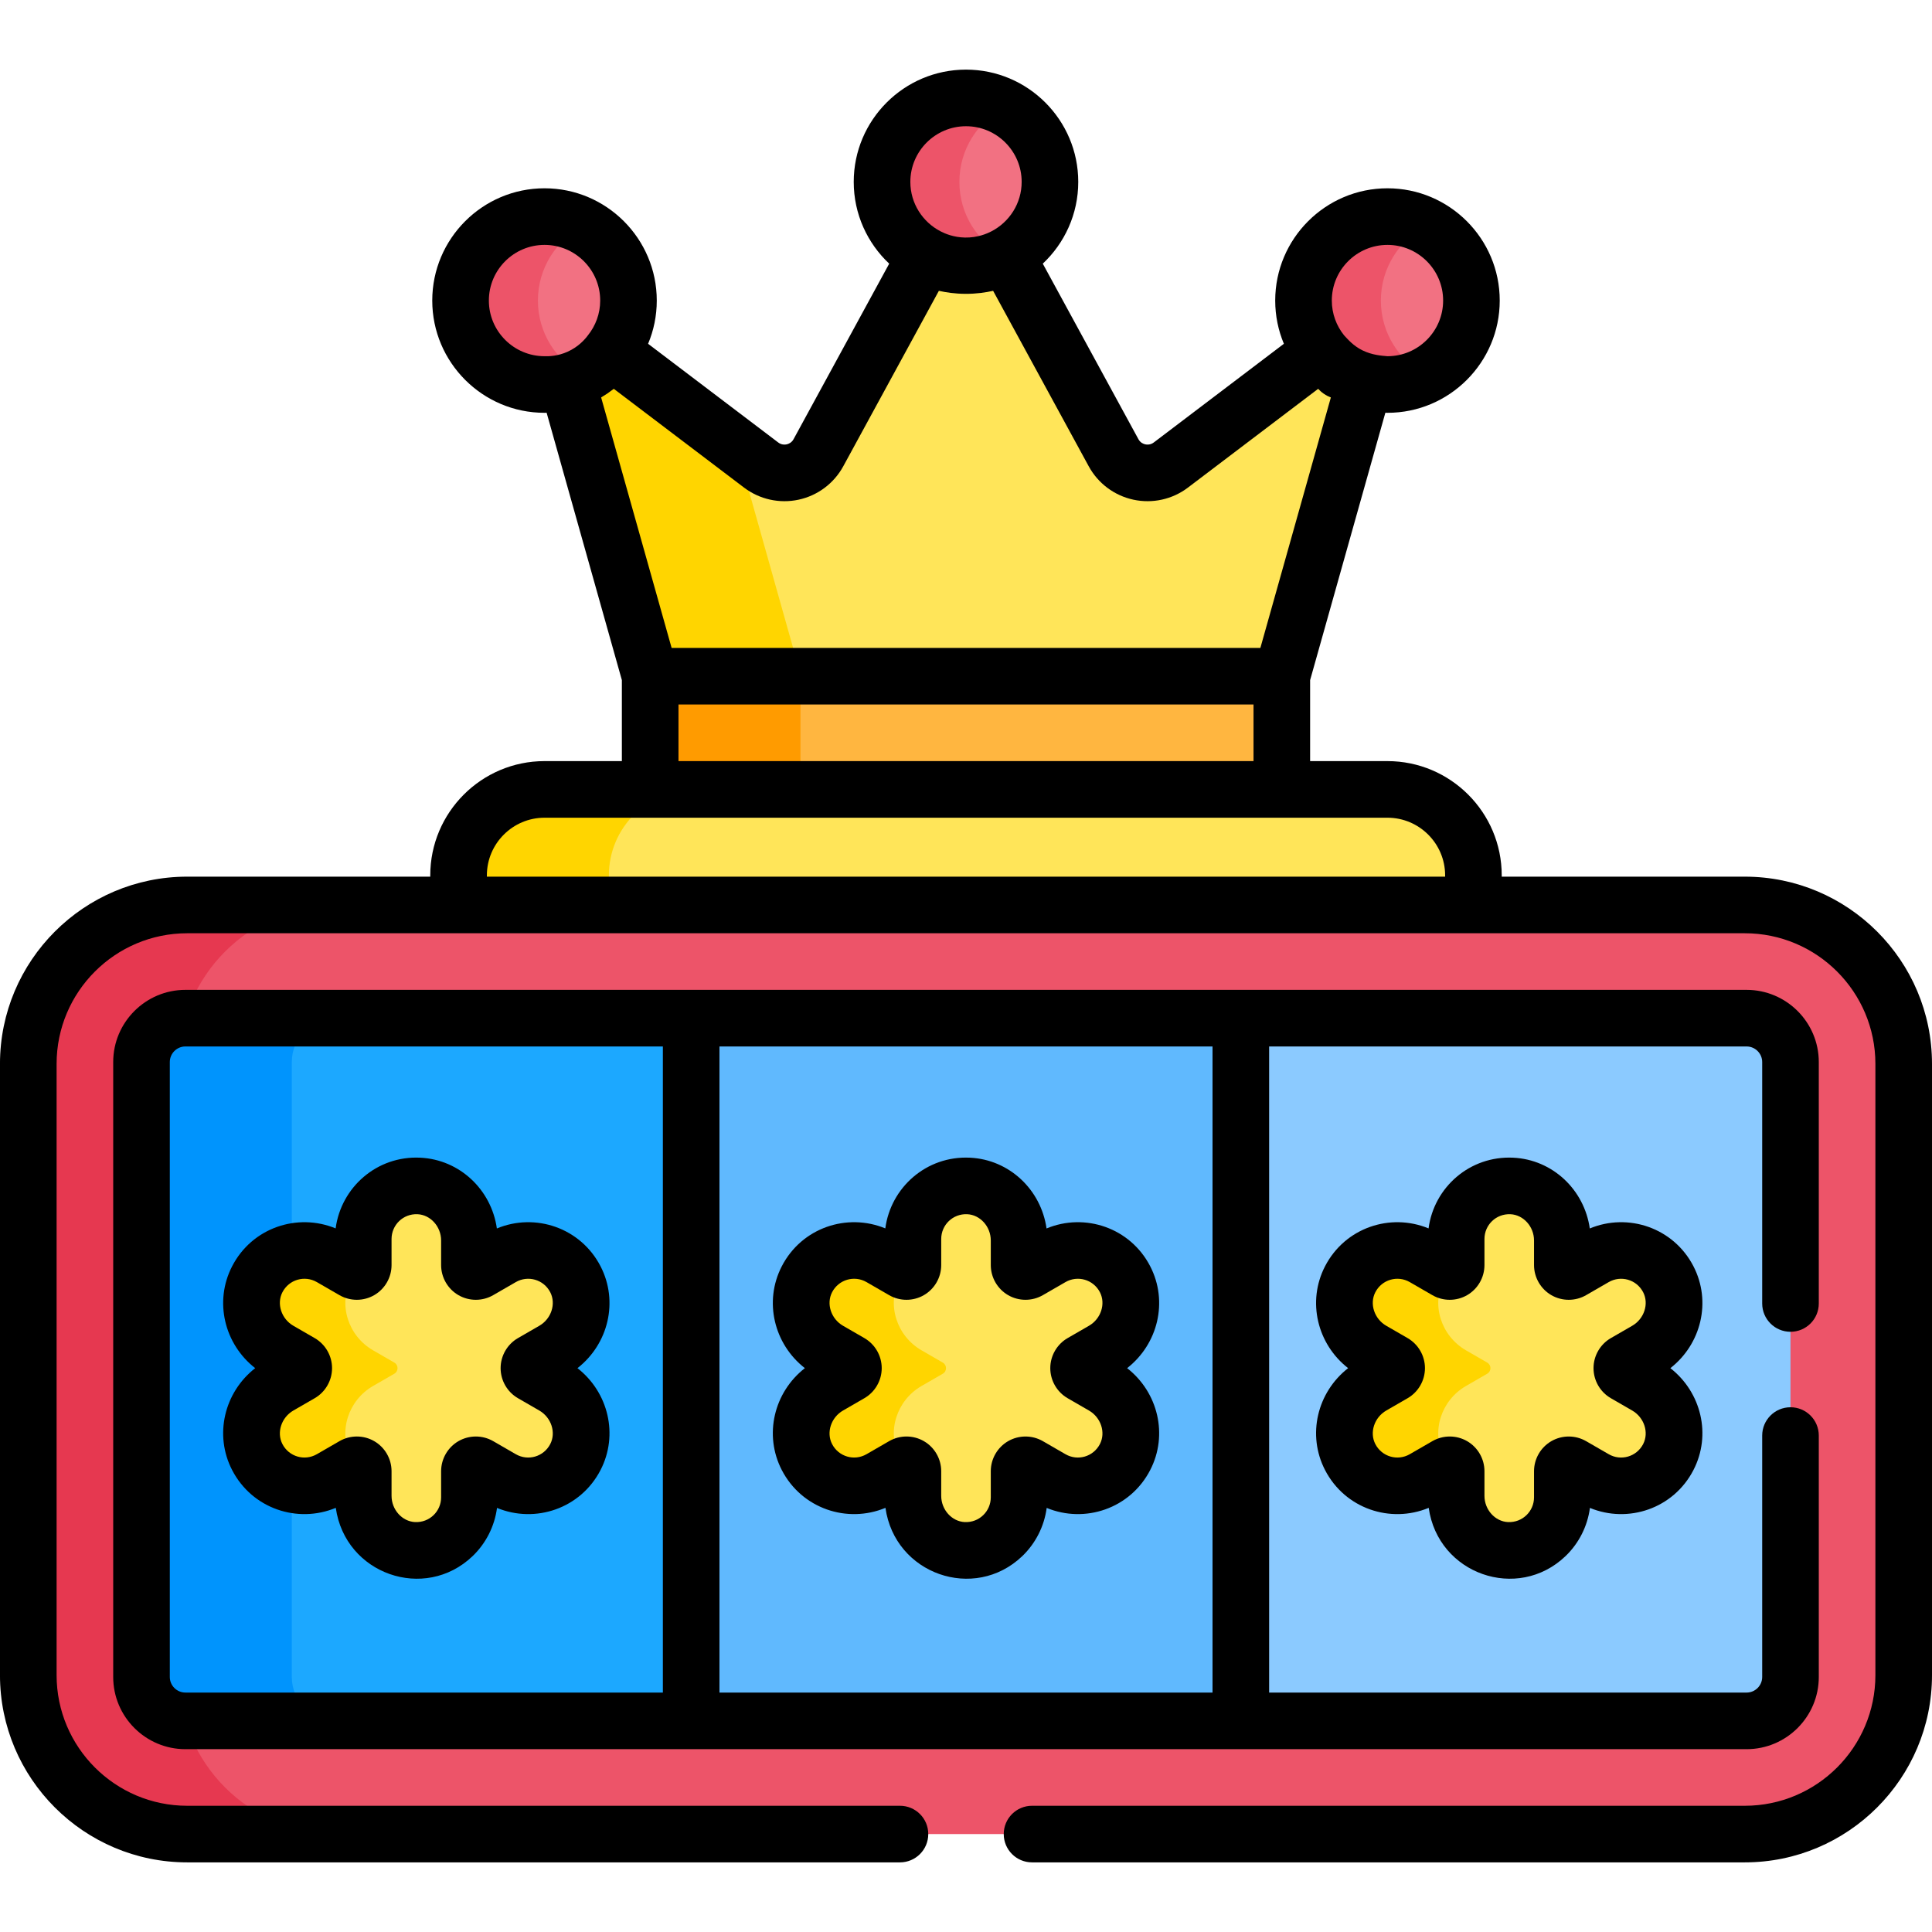
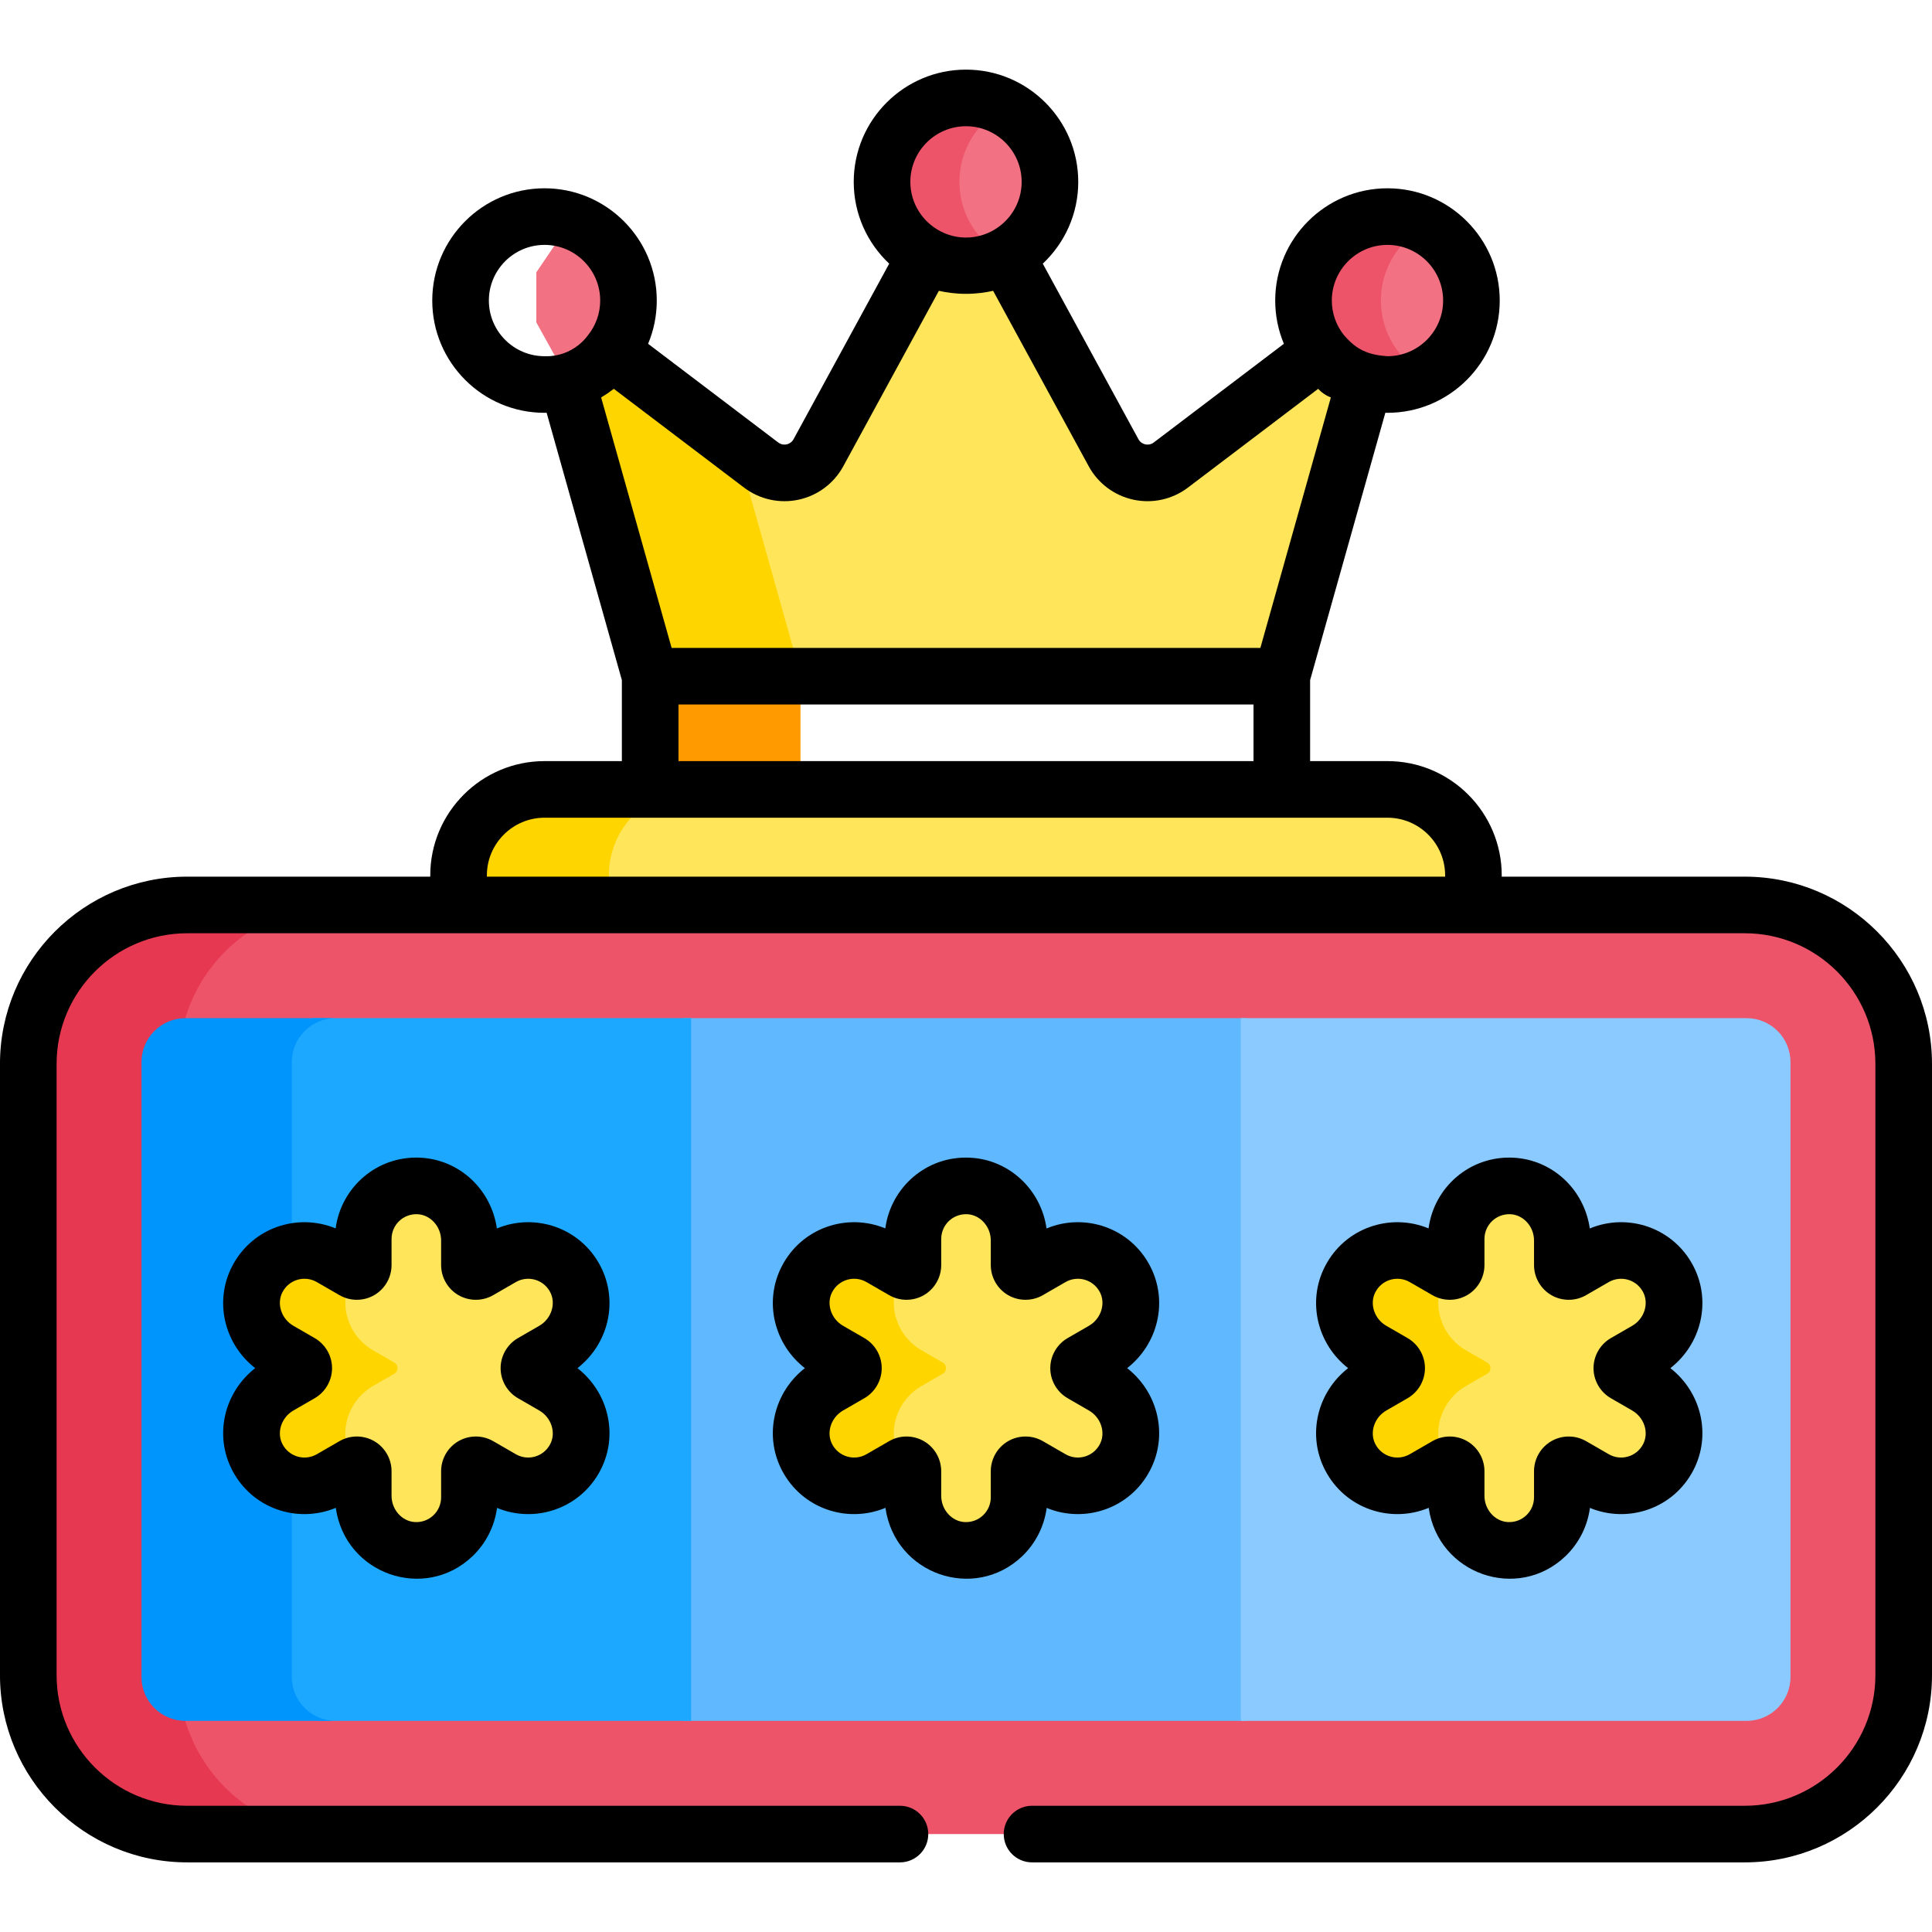
<svg xmlns="http://www.w3.org/2000/svg" id="Capa_1" enable-background="new 0 0 512 512" height="512" viewBox="0 0 512 512" width="512">
  <g>
    <g>
-       <path d="m210.85 177.428h128.841v33.167h-128.841z" fill="#ffb640" />
      <path d="m172.303 177.428h39.833v33.167h-39.833z" fill="#ff9b00" />
      <path d="m367.685 209.202h-191.441c-2.24.787-3.94 1.393-3.94 1.393l-9.12 7.583-3.375 8.387v17.363h223.689l6.974-4.105v-7.835c-.001-12.585-10.202-22.786-22.787-22.786z" fill="#ffe559" />
      <path d="m161.357 231.988c0-12.584 10.201-22.786 22.786-22.786h-39.833c-12.585 0-22.786 10.202-22.786 22.786v7.835l6.974 4.105h39.833l-6.974-4.105z" fill="#ffd500" />
      <path d="m359.934 97.803-6.25-3.875-3.692-.802-39.706 30.114c-4.991 3.785-12.18 2.241-15.177-3.259l-28.464-52.239-4.128-2.314h-14l-3.167 2.314-28.464 52.239c-2.997 5.5-10.187 7.044-15.177 3.259l-6.571-4.983-1.955 2.338 14.667 54.167 4.438 4.44h127.403l21.987-78.131z" fill="#ffe559" />
      <g>
        <path d="m162.003 93.126-3.653.135-8.034 5.5v2.309l21.987 78.132h39.986l-17.151-60.945z" fill="#ffd500" />
      </g>
      <path d="m462.39 239.823h-385.98l-7.163 2.772-17.564 13.667-5.833 12.167v190.25l8.583 16 13.25 7.75 13.639 3.62h381.068c23.255 0 42.108-18.852 42.108-42.108v-162.01c0-23.256-18.852-42.108-42.108-42.108z" fill="#ed5469" />
      <path d="m47.331 443.94v-162.01c0-23.255 18.852-42.107 42.107-42.107h-39.833c-23.255 0-42.107 18.852-42.107 42.107v162.01c0 23.256 18.853 42.108 42.108 42.108h39.833c-23.256 0-42.108-18.852-42.108-42.108z" fill="#e63850" />
      <path d="m180.934 269.823h149.5v186.225h-149.5z" fill="#60b9fe" />
      <path d="m82.738 269.823-1.804 1.105-5 8.125v171.625l8.607 5.37h98.623v-186.225z" fill="#1ca8ff" />
      <path d="m77.331 444.413v-162.955c0-6.426 5.209-11.635 11.635-11.635h-39.833c-6.426 0-11.635 5.209-11.635 11.635v162.955c0 6.426 5.209 11.635 11.635 11.635h39.833c-6.426 0-11.635-5.209-11.635-11.635z" fill="#0094fd" />
      <path d="m462.862 269.823h-134.031v186.225h134.031c6.426 0 11.635-5.209 11.635-11.635v-162.955c.001-6.425-5.209-11.635-11.635-11.635z" fill="#8bcaff" />
      <path d="m377.942 59.903h-4.091l-8.333 12.275v13.25l6.417 11.583 6.008 2.385c7.128-3.708 12-11.156 12-19.747s-4.873-16.038-12.001-19.746z" fill="#f27182" />
      <path d="m365.942 79.649c0-8.59 4.872-16.039 12-19.747-3.068-1.596-6.552-2.503-10.25-2.503-12.288 0-22.25 9.962-22.25 22.25s9.962 22.25 22.25 22.25c3.698 0 7.182-.907 10.25-2.503-7.128-3.708-12-11.156-12-19.747z" fill="#ed5469" />
      <g>
        <path d="m266.247 28.455h-4.091l-8.333 12.275v13.25l6.417 11.583 6.008 2.385c7.128-3.708 12-11.156 12-19.747s-4.872-16.038-12.001-19.746z" fill="#f27182" />
        <path d="m254.248 48.202c0-8.59 4.872-16.039 12-19.747-3.068-1.596-6.552-2.503-10.25-2.503-12.288 0-22.25 9.962-22.25 22.25s9.962 22.25 22.25 22.25c3.698 0 7.182-.907 10.25-2.503-7.129-3.709-12-11.157-12-19.747z" fill="#ed5469" />
      </g>
      <g>
        <path d="m154.553 59.903h-4.091l-8.333 12.275v13.25l6.417 11.583 6.008 2.385c7.128-3.708 12-11.156 12-19.747s-4.873-16.038-12.001-19.746z" fill="#f27182" />
-         <path d="m142.553 79.649c0-8.59 4.872-16.039 12-19.747-3.068-1.596-6.552-2.503-10.25-2.503-12.288 0-22.25 9.962-22.25 22.25s9.962 22.25 22.25 22.25c3.698 0 7.182-.907 10.25-2.503-7.128-3.708-12-11.156-12-19.747z" fill="#ed5469" />
      </g>
      <path d="m146.666 367.309-5.651-3.263c-1.132-.654-1.132-2.288 0-2.942l5.652-3.263c6.56-3.787 9.294-12.087 5.821-18.818-3.709-7.188-12.621-9.747-19.545-5.748l-5.996 3.462c-1.133.654-2.548-.164-2.548-1.471v-6.527c0-7.575-5.821-14.093-13.388-14.45-8.079-.381-14.749 6.057-14.749 14.052v6.924c0 1.065-.939 1.79-1.9 1.674l-2.054 1.089-3.343 11.875 9.885 13.031-9.885 13.469 1.551 9.333 3.846 2.472c.96-.115 1.899.609 1.899 1.674v6.527c0 7.575 5.821 14.093 13.388 14.45 8.079.38 14.749-6.057 14.749-14.052v-6.924c0-1.308 1.415-2.125 2.548-1.471l5.996 3.462c6.919 3.996 15.83 1.443 19.542-5.742 3.478-6.731.744-15.035-5.818-18.823z" fill="#ffe559" />
      <g>
        <path d="m93.035 386.138c-3.482-6.732-.749-15.039 5.815-18.829l5.652-3.263c1.132-.654 1.132-2.288 0-2.942l-5.65-3.262c-6.56-3.788-9.295-12.088-5.822-18.82.387-.749.842-1.436 1.333-2.082-.219-.026-.438-.082-.648-.203l-5.996-3.462c-6.925-3.999-15.835-1.441-19.544 5.747-3.473 6.732-.738 15.032 5.822 18.82l5.65 3.262c1.132.654 1.132 2.288 0 2.942l-5.652 3.263c-6.564 3.79-9.296 12.097-5.815 18.829 3.715 7.184 12.622 9.731 19.539 5.737l5.996-3.462c.21-.121.43-.177.648-.203-.489-.644-.942-1.326-1.328-2.072z" fill="#ffd500" />
      </g>
      <path d="m292.019 367.309-5.651-3.263c-1.132-.654-1.132-2.288 0-2.942l5.652-3.263c6.56-3.787 9.294-12.087 5.821-18.818-3.709-7.188-12.621-9.747-19.545-5.748l-5.996 3.462c-1.133.654-2.548-.164-2.548-1.471v-6.527c0-7.575-5.821-14.093-13.388-14.45-8.079-.381-14.749 6.057-14.749 14.052v6.924c0 1.065-.939 1.79-1.9 1.674l-2.054 1.089-3.343 11.875 9.885 13.031-9.885 13.469 1.551 9.333 3.846 2.472c.96-.115 1.899.609 1.899 1.674v6.527c0 7.575 5.821 14.093 13.388 14.45 8.079.38 14.749-6.057 14.749-14.052v-6.924c0-1.308 1.415-2.125 2.548-1.471l5.996 3.462c6.919 3.996 15.83 1.443 19.542-5.742 3.478-6.731.744-15.035-5.818-18.823z" fill="#ffe559" />
      <g>
        <path d="m238.388 386.138c-3.482-6.732-.749-15.039 5.815-18.829l5.652-3.263c1.132-.654 1.132-2.288 0-2.942l-5.65-3.262c-6.56-3.788-9.295-12.088-5.822-18.82.387-.749.842-1.436 1.333-2.082-.219-.026-.438-.082-.648-.203l-5.996-3.462c-6.925-3.999-15.835-1.441-19.544 5.747-3.473 6.732-.738 15.032 5.822 18.82l5.65 3.262c1.132.654 1.132 2.288 0 2.942l-5.652 3.263c-6.564 3.79-9.296 12.097-5.815 18.829 3.715 7.184 12.622 9.731 19.539 5.737l5.996-3.462c.21-.121.43-.177.648-.203-.489-.644-.942-1.326-1.328-2.072z" fill="#ffd500" />
      </g>
      <path d="m436.299 367.309-5.651-3.263c-1.132-.654-1.132-2.288 0-2.942l5.652-3.263c6.56-3.787 9.294-12.087 5.821-18.818-3.709-7.188-12.621-9.747-19.545-5.748l-5.996 3.462c-1.133.654-2.548-.164-2.548-1.471v-6.527c0-7.575-5.821-14.093-13.388-14.45-8.079-.381-14.749 6.057-14.749 14.052v6.924c0 1.065-.939 1.79-1.9 1.674l-2.054 1.089-3.343 11.875 9.885 13.031-9.885 13.469 1.551 9.333 3.846 2.472c.96-.115 1.899.609 1.899 1.674v6.527c0 7.575 5.821 14.093 13.388 14.45 8.079.38 14.749-6.057 14.749-14.052v-6.924c0-1.308 1.415-2.125 2.548-1.471l5.996 3.462c6.919 3.996 15.83 1.443 19.542-5.742 3.478-6.731.744-15.035-5.818-18.823z" fill="#ffe559" />
      <g>
        <path d="m382.668 386.138c-3.482-6.732-.749-15.039 5.815-18.829l5.652-3.263c1.132-.654 1.132-2.288 0-2.942l-5.65-3.262c-6.56-3.788-9.295-12.088-5.822-18.82.387-.749.842-1.436 1.333-2.082-.219-.026-.438-.082-.648-.203l-5.996-3.462c-6.925-3.999-15.835-1.441-19.544 5.747-3.473 6.732-.738 15.032 5.822 18.82l5.65 3.262c1.132.654 1.132 2.288 0 2.942l-5.652 3.263c-6.564 3.79-9.296 12.097-5.815 18.829 3.715 7.184 12.622 9.731 19.539 5.737l5.996-3.462c.21-.121.43-.177.648-.203-.489-.644-.942-1.326-1.328-2.072z" fill="#ffd500" />
      </g>
    </g>
  </g>
  <g>
    <path d="m153.033 362.575c8.191-6.391 10.927-17.677 6.122-26.991-5.284-10.238-17.322-14.251-27.478-10.029-1.457-10.271-9.855-18.264-20.312-18.756-11.507-.555-20.975 7.876-22.416 18.74-10.104-4.176-22.139-.225-27.438 10.045-4.806 9.313-2.069 20.6 6.121 26.991-8.199 6.396-10.932 17.69-6.113 27.009 5.292 10.231 17.317 14.227 27.469 10.012 2.497 17.617 23.563 24.907 36.231 12.819 3.565-3.401 5.854-7.957 6.496-12.803 10.124 4.183 22.143.207 27.436-10.038 4.811-9.316 2.077-20.605-6.118-26.999zm-7.209 20.115c-1.743 3.371-5.895 4.558-9.129 2.689l-5.997-3.462c-2.836-1.638-6.362-1.638-9.198.001-2.837 1.638-4.599 4.69-4.599 7.965v6.924c0 3.714-3.075 6.733-6.896 6.561-3.44-.162-6.24-3.284-6.24-6.958v-6.527c0-3.275-1.762-6.328-4.599-7.965-2.835-1.638-6.36-1.639-9.199 0l-5.996 3.462c-3.237 1.868-7.385.681-9.127-2.687-1.584-3.062-.281-7.049 2.904-8.889l5.647-3.261c2.838-1.637 4.602-4.689 4.603-7.966s-1.763-6.33-4.6-7.968l-5.649-3.263c-3.184-1.837-4.487-5.823-2.907-8.885 1.741-3.374 5.894-4.56 9.129-2.691l5.997 3.462c2.835 1.637 6.359 1.637 9.198 0 2.837-1.638 4.599-4.69 4.599-7.966v-6.924c0-3.709 3.076-6.738 6.896-6.561 3.44.162 6.24 3.284 6.24 6.958v6.526c0 3.276 1.762 6.328 4.599 7.966 2.836 1.637 6.359 1.638 9.199 0l5.997-3.462c3.192-1.844 7.368-.719 9.129 2.692 1.579 3.062.275 7.047-2.906 8.884l-5.65 3.262c-2.838 1.638-4.602 4.691-4.601 7.968s1.764 6.329 4.6 7.964l5.65 3.263c3.184 1.84 4.487 5.827 2.906 8.888z" />
    <path d="m304.821 335.585c-5.286-10.247-17.329-14.249-27.477-10.03-1.457-10.271-9.856-18.264-20.312-18.756-11.563-.549-20.981 7.924-22.415 18.74-10.109-4.176-22.143-.222-27.438 10.045-4.806 9.313-2.069 20.599 6.121 26.991-8.199 6.396-10.932 17.691-6.113 27.009 5.291 10.229 17.315 14.228 27.469 10.012 2.497 17.617 23.563 24.907 36.231 12.819 3.565-3.401 5.854-7.957 6.496-12.803 10.103 4.175 22.134.225 27.434-10.037 4.812-9.315 2.078-20.605-6.116-27 8.191-6.392 10.926-17.678 6.12-26.99zm-21.887 34.956 5.651 3.263c3.184 1.838 4.486 5.825 2.904 8.888-1.738 3.364-5.886 4.56-9.127 2.688l-5.997-3.462c-2.836-1.638-6.362-1.638-9.198.001-2.837 1.638-4.599 4.69-4.599 7.965v6.924c0 3.714-3.075 6.733-6.896 6.561-3.44-.162-6.24-3.284-6.24-6.958v-6.527c0-3.276-1.763-6.329-4.601-7.966-2.83-1.634-6.355-1.641-9.197 0l-5.996 3.462c-3.237 1.868-7.385.681-9.127-2.687-1.584-3.062-.282-7.05 2.902-8.888l5.649-3.262c2.838-1.637 4.602-4.689 4.603-7.966s-1.763-6.33-4.6-7.968l-5.65-3.262c-3.183-1.837-4.486-5.823-2.906-8.886 1.735-3.361 5.879-4.566 9.129-2.69l5.994 3.461c2.836 1.639 6.361 1.639 9.199.001s4.601-4.69 4.601-7.967v-6.924c0-3.721 3.078-6.728 6.896-6.561 3.441.162 6.241 3.284 6.241 6.958v6.526c0 3.276 1.762 6.328 4.599 7.966 2.836 1.637 6.359 1.638 9.199 0l5.997-3.462c3.204-1.849 7.372-.709 9.128 2.693 1.58 3.061.276 7.046-2.906 8.883l-5.653 3.264c-2.836 1.638-4.598 4.691-4.597 7.967-.001 3.276 1.762 6.328 4.598 7.965z" />
    <path d="m448.788 335.584c-5.284-10.238-17.322-14.251-27.478-10.029-1.457-10.271-9.856-18.264-20.312-18.756-11.465-.545-20.968 7.829-22.415 18.74-10.104-4.176-22.139-.225-27.438 10.045-4.806 9.313-2.069 20.6 6.121 26.991-8.199 6.396-10.932 17.69-6.113 27.009 5.291 10.229 17.315 14.228 27.469 10.012 2.497 17.617 23.563 24.907 36.231 12.819 3.565-3.401 5.854-7.957 6.496-12.803 10.103 4.175 22.134.225 27.434-10.037 4.812-9.315 2.078-20.605-6.116-27 8.189-6.391 10.926-17.677 6.121-26.991zm-21.889 34.957 5.651 3.263c3.184 1.838 4.486 5.825 2.904 8.888-1.738 3.364-5.888 4.56-9.127 2.688l-5.997-3.462c-2.836-1.638-6.362-1.638-9.198.001-2.837 1.638-4.599 4.69-4.599 7.965v6.924c0 3.713-3.072 6.733-6.896 6.561-3.44-.162-6.24-3.284-6.24-6.958v-6.527c0-3.275-1.762-6.328-4.599-7.965-2.835-1.638-6.36-1.639-9.199 0l-5.996 3.462c-3.228 1.864-7.382.688-9.127-2.687-1.584-3.062-.281-7.049 2.904-8.889l5.647-3.261c2.838-1.637 4.602-4.689 4.603-7.966s-1.763-6.33-4.6-7.968l-5.649-3.263c-3.184-1.837-4.487-5.823-2.907-8.885 1.741-3.374 5.894-4.56 9.129-2.691l5.997 3.462c2.835 1.637 6.359 1.637 9.198 0 2.837-1.638 4.599-4.69 4.599-7.966v-6.924c0-3.685 3.041-6.729 6.896-6.561 3.441.162 6.241 3.284 6.241 6.958v6.526c0 3.276 1.762 6.328 4.599 7.966 2.837 1.637 6.36 1.638 9.199 0l5.997-3.462c3.192-1.844 7.368-.719 9.129 2.692 1.579 3.062.275 7.047-2.907 8.884l-5.653 3.264c-2.836 1.638-4.598 4.691-4.597 7.967 0 3.275 1.762 6.327 4.598 7.964z" />
    <path d="m49.607 493.548h188.893c4.143 0 7.5-3.358 7.5-7.5s-3.357-7.5-7.5-7.5h-188.893c-19.083 0-34.607-15.525-34.607-34.608v-162.01c0-19.083 15.524-34.607 34.607-34.607h412.785c19.083 0 34.607 15.525 34.607 34.607v162.01c0 19.083-15.525 34.608-34.608 34.608h-188.891c-4.143 0-7.5 3.358-7.5 7.5s3.357 7.5 7.5 7.5h188.892c27.354 0 49.608-22.254 49.608-49.608v-162.01c0-27.354-22.254-49.607-49.607-49.607h-64.419v-.335c0-16.7-13.586-30.286-30.286-30.286h-20.493v-21.464l19.938-70.852c.188.003.374.014.562.014 16.404 0 29.75-13.346 29.75-29.75s-13.346-29.75-29.75-29.75-29.75 13.346-29.75 29.75c0 4.06.82 7.93 2.298 11.459l-34.487 26.156c-.872.66-1.772.594-2.229.495-.459-.098-1.308-.407-1.83-1.367l-25.347-46.52c5.78-5.43 9.4-13.134 9.4-21.672 0-16.404-13.346-29.75-29.75-29.75s-29.75 13.346-29.75 29.75c0 8.538 3.62 16.241 9.4 21.672l-25.347 46.519c-.522.96-1.371 1.269-1.83 1.367-.457.1-1.357.165-2.229-.495l-34.486-26.156c1.479-3.529 2.298-7.4 2.298-11.459 0-16.404-13.346-29.75-29.75-29.75s-29.75 13.346-29.75 29.75 13.346 29.75 29.75 29.75c.188 0 .374-.011.561-.014l19.939 70.852v21.464h-20.493c-16.7 0-30.286 13.586-30.286 30.286v.335h-64.42c-27.353.001-49.607 22.255-49.607 49.609v162.01c0 27.353 22.254 49.607 49.607 49.607zm306.59-404.682c-2.03-2.527-3.252-5.73-3.252-9.217-.001-8.133 6.617-14.75 14.749-14.75 8.133 0 14.75 6.617 14.75 14.75s-6.617 14.75-14.75 14.75c-1.46-.122-4.034-.286-6.6-1.54-2.466-1.206-3.906-2.945-4.897-3.993zm-106.912-27.548c-4.762-2.449-8.033-7.403-8.033-13.116-.002-8.134 6.615-14.75 14.748-14.75s14.75 6.617 14.75 14.75c0 5.713-3.271 10.667-8.033 13.116-1.175.608-3.666 1.697-6.982 1.636-3.019-.055-5.292-1.036-6.45-1.636zm-104.978 33.082c-8.134-.001-14.751-6.617-14.751-14.751 0-8.133 6.617-14.75 14.75-14.75s14.75 6.617 14.75 14.75c0 3.487-1.222 6.689-3.252 9.217-.749 1.011-2.472 3.049-5.437 4.367-2.544 1.131-4.83 1.212-6.06 1.167zm208.384 10.926-18.678 66.375h-156.027l-18.679-66.374c.023-.012.043-.027.065-.04 1.081-.637 2.116-1.341 3.104-2.106.063-.048.129-.091.192-.14l34.511 26.175c4.122 3.125 9.384 4.294 14.443 3.209 5.058-1.086 9.377-4.314 11.853-8.856l25.337-46.5c1.858.419 4.236.784 7.005.8 2.934.016 5.441-.365 7.371-.8l25.337 46.5c2.476 4.542 6.796 7.77 11.854 8.855 5.057 1.085 10.321-.084 14.441-3.21l34.512-26.174c.35.386.829.844 1.456 1.282.706.494 1.377.805 1.903 1.004zm-172.885 81.376h152.389v15h-152.389zm-50.78 45.286c0-8.429 6.857-15.286 15.286-15.286h223.375c8.429 0 15.286 6.857 15.286 15.286v.335h-253.947z" />
-     <path d="m474.5 352.936c4.143 0 7.5-3.358 7.5-7.5v-63.977c0-10.551-8.584-19.135-19.136-19.135-14.253 0-393.998 0-413.729 0-10.551 0-19.135 8.584-19.135 19.135v162.955c0 10.551 8.584 19.135 19.135 19.135h413.729c10.552 0 19.136-8.584 19.136-19.135v-63.978c0-4.142-3.357-7.5-7.5-7.5s-7.5 3.358-7.5 7.5v63.978c0 2.28-1.855 4.135-4.136 4.135h-126.531v-171.226h126.531c2.28 0 4.136 1.855 4.136 4.135v63.977c0 4.143 3.357 7.501 7.5 7.501zm-429.5 91.477v-162.955c0-2.28 1.854-4.135 4.135-4.135h126.531v171.225h-126.531c-2.281 0-4.135-1.855-4.135-4.135zm145.666-167.09h130.667v171.225h-130.667z" />
  </g>
</svg>